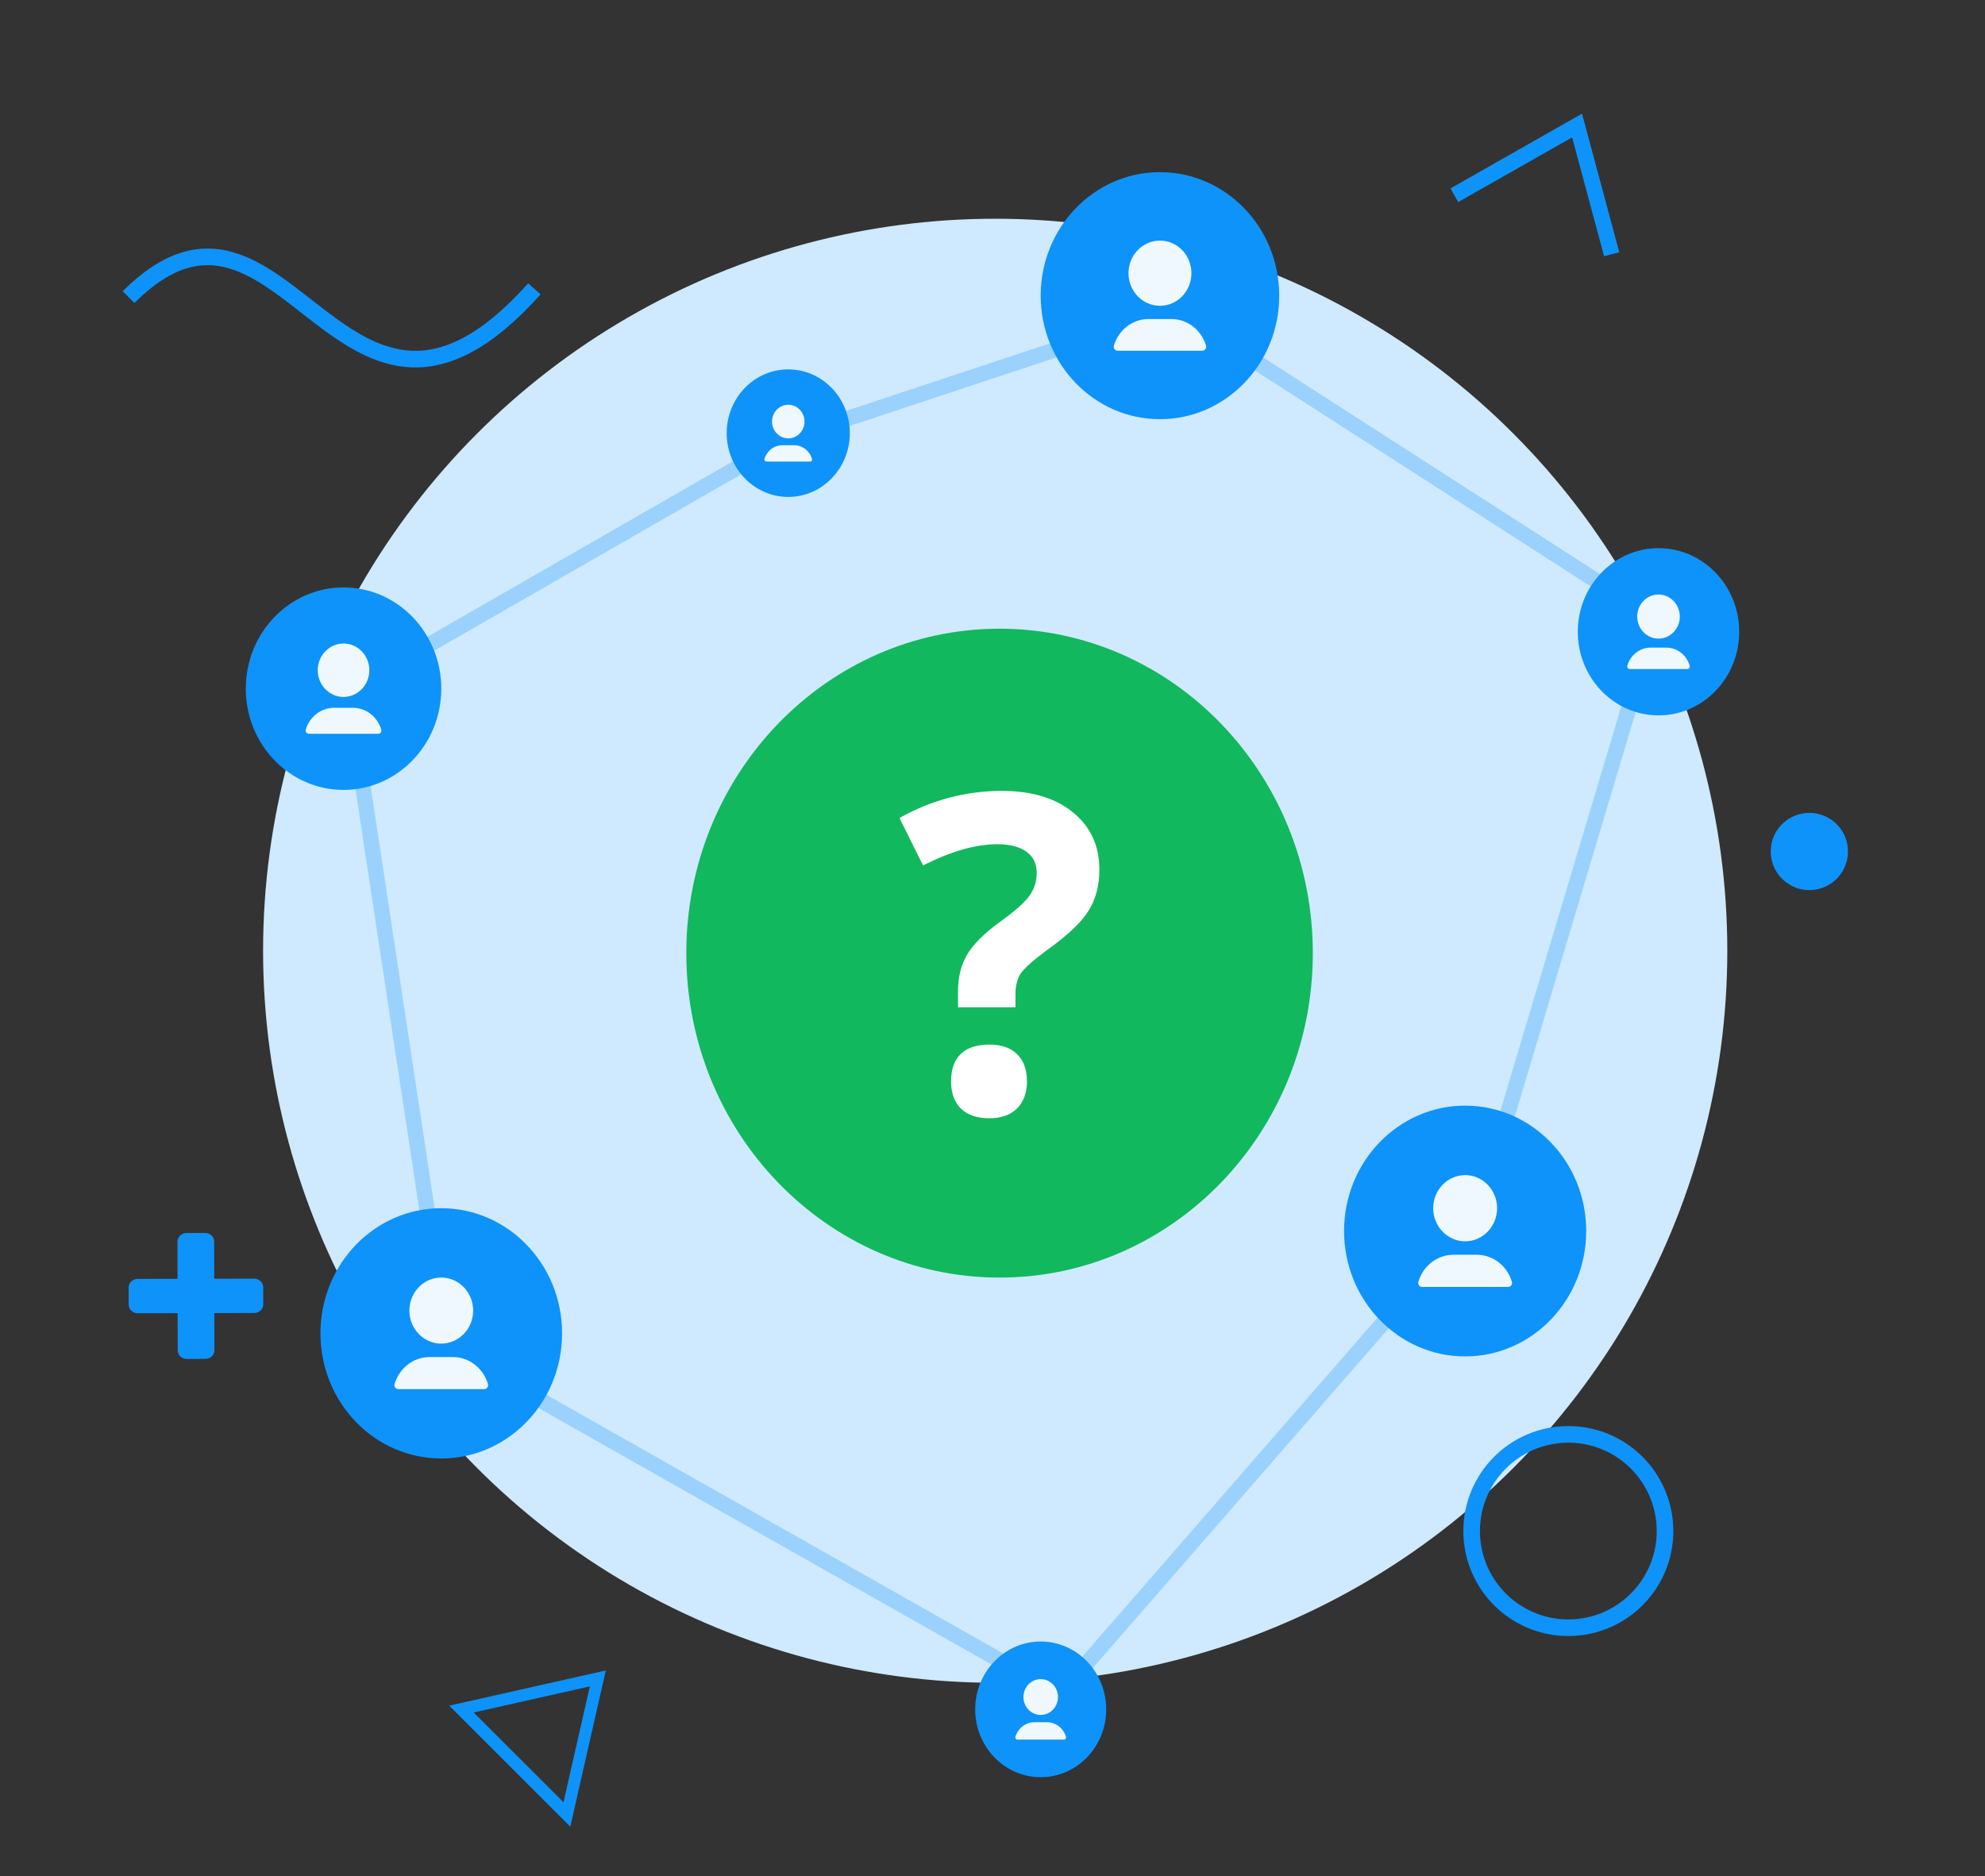
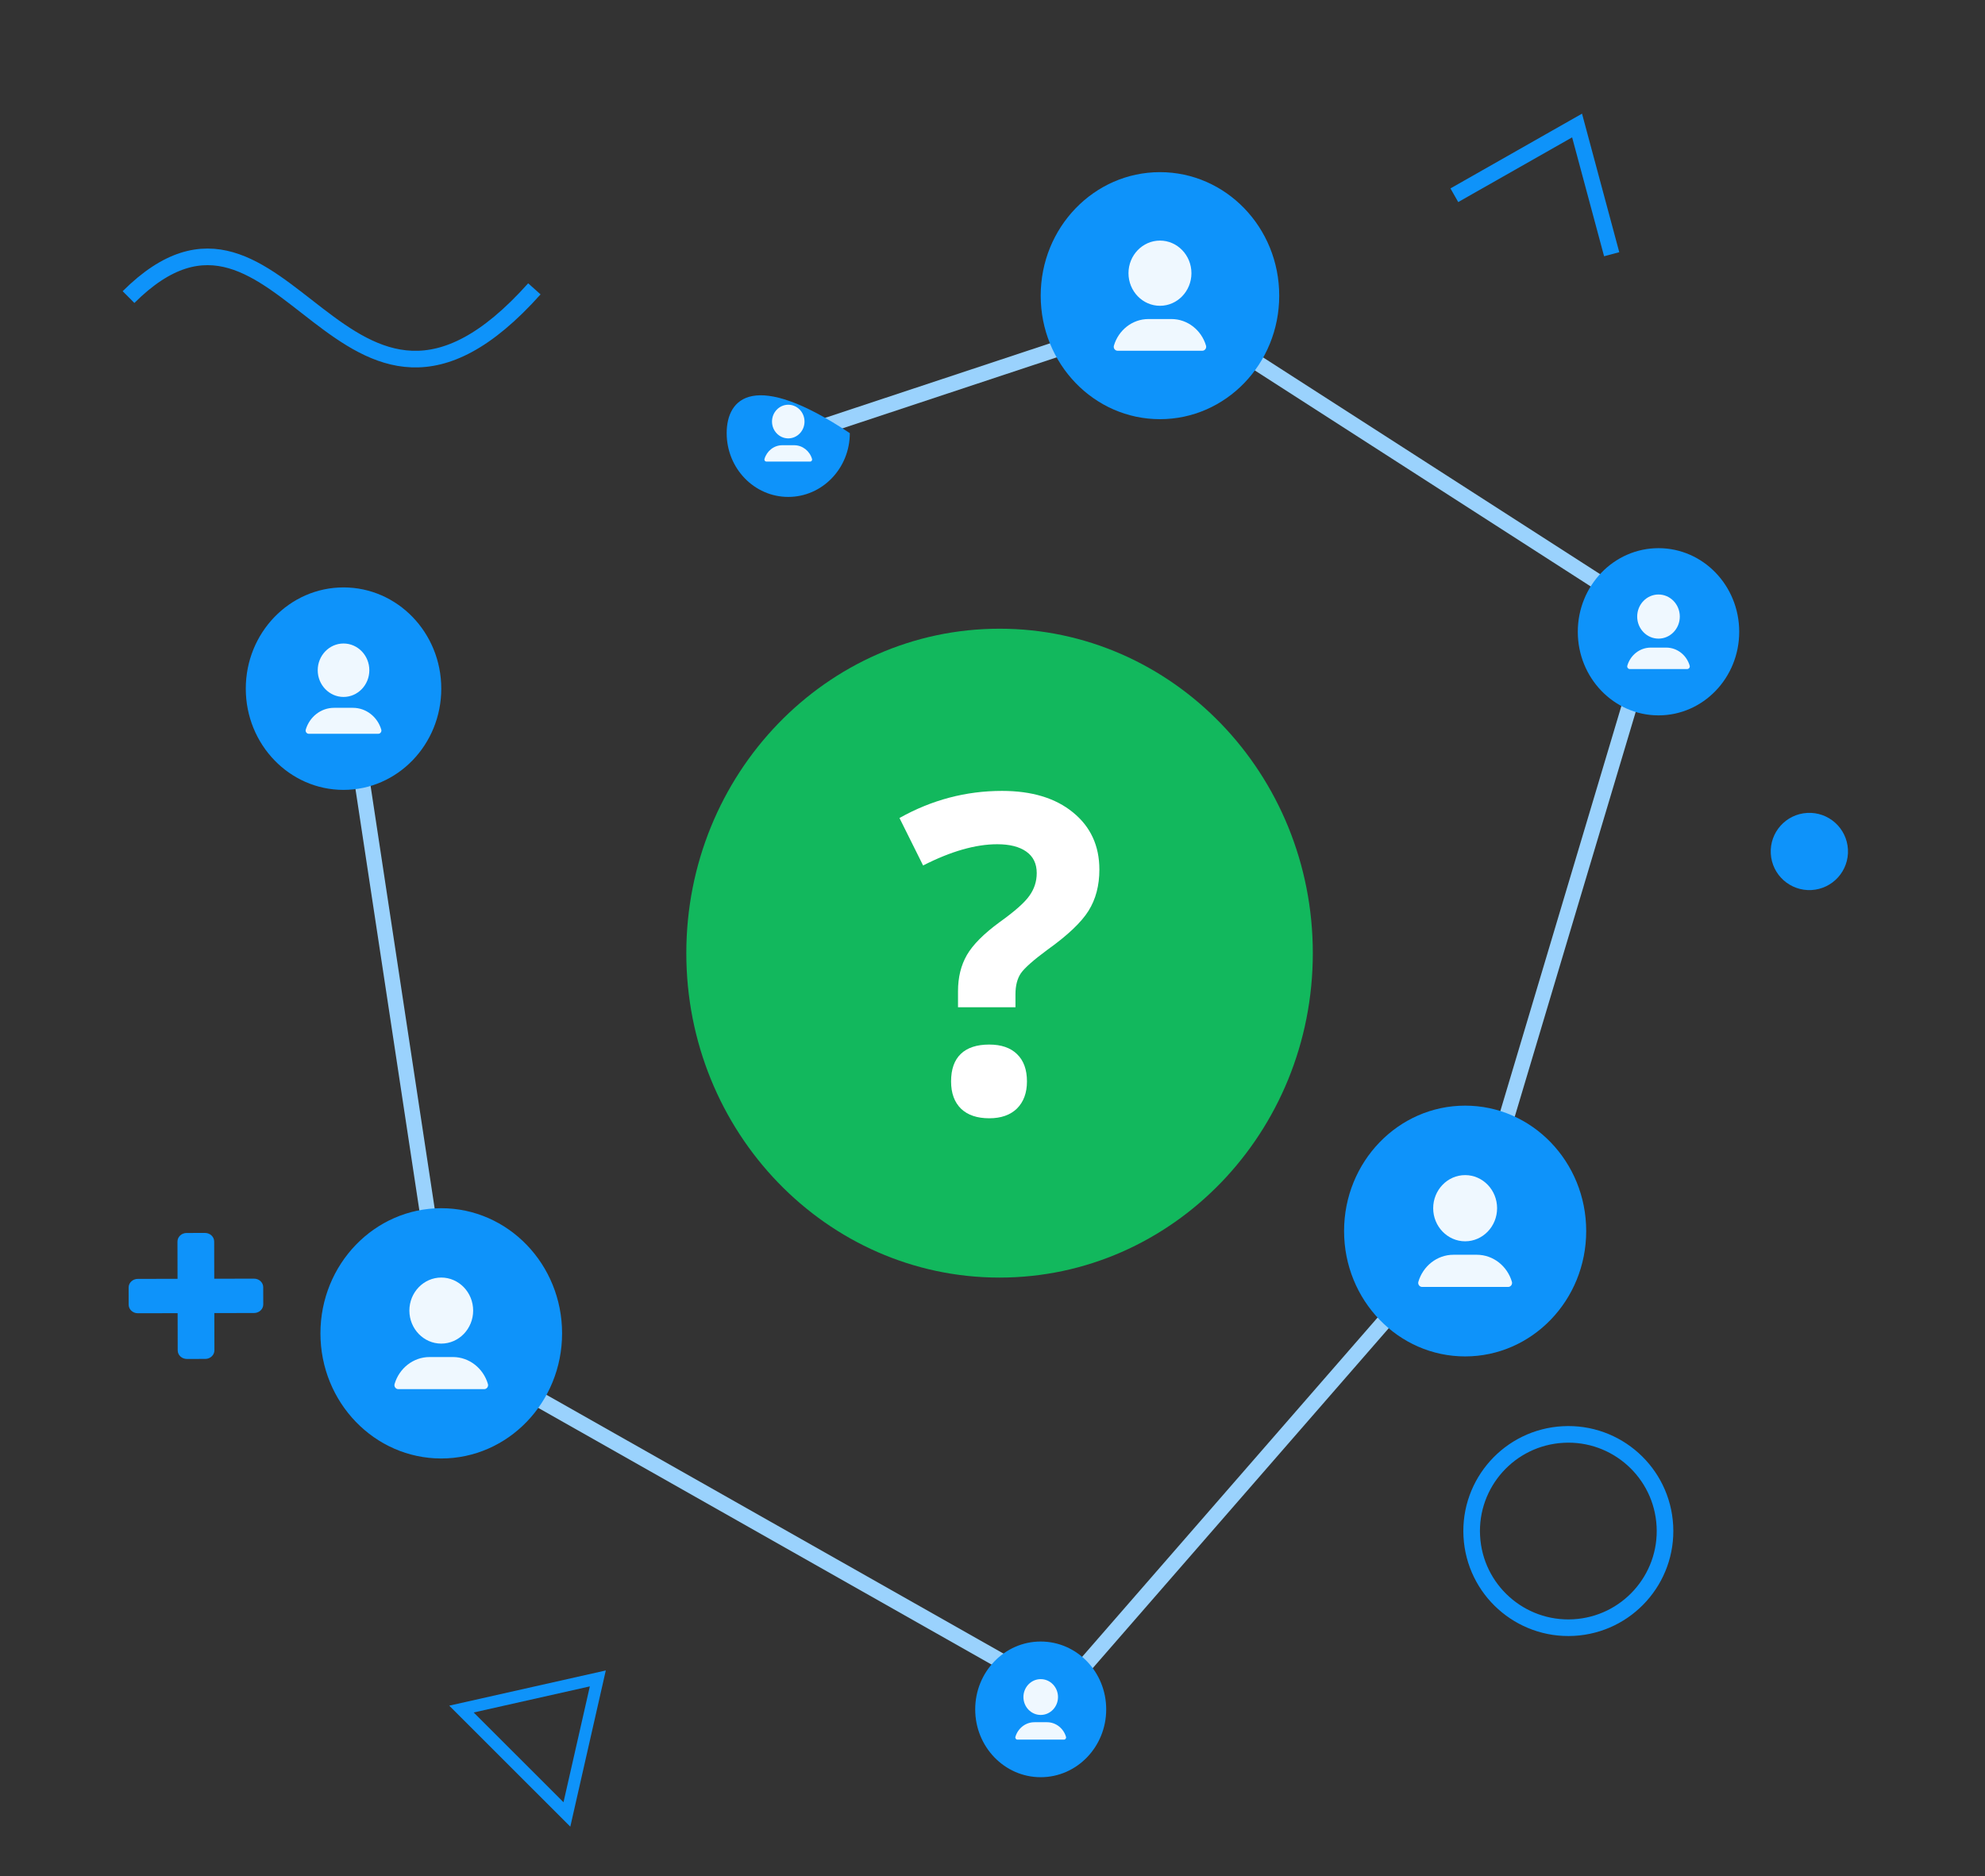
<svg xmlns="http://www.w3.org/2000/svg" width="128" height="121" viewBox="0 0 128 121" fill="none">
  <rect x="0" y="0" width="128" height="121" fill="#333333" stroke="none" />
-   <ellipse cx="64.174" cy="61.316" rx="47.209" ry="47.209" fill="#CFE9FE" />
  <line x1="66.906" y1="110.909" x2="94.065" y2="79.716" stroke="#9AD2FD" stroke-width="0.994" />
  <line x1="74.786" y1="20.318" x2="50.835" y2="28.258" stroke="#9AD2FD" stroke-width="0.994" />
  <line x1="105.395" y1="44.448" x2="94.916" y2="79.519" stroke="#9AD2FD" stroke-width="0.994" />
-   <line x1="50.926" y1="28.217" x2="22.173" y2="44.737" stroke="#9AD2FD" stroke-width="0.994" />
  <line x1="22.416" y1="44.231" x2="28.736" y2="85.918" stroke="#9AD2FD" stroke-width="0.994" />
  <line x1="74.899" y1="19.429" x2="107.211" y2="40.211" stroke="#9AD2FD" stroke-width="0.994" />
  <line x1="67.036" y1="108.532" x2="28" y2="86.426" stroke="#9AD2FD" stroke-width="0.994" />
  <path d="M106.947 46.135C109.821 46.135 112.151 43.721 112.151 40.744C112.151 37.766 109.821 35.352 106.947 35.352C104.072 35.352 101.742 37.766 101.742 40.744C101.742 43.721 104.072 46.135 106.947 46.135Z" fill="#0E93FA" />
  <path d="M108.32 39.763C108.32 38.978 107.704 38.34 106.946 38.34C106.189 38.34 105.572 38.978 105.572 39.763C105.572 40.547 106.189 41.186 106.946 41.186C107.704 41.186 108.32 40.548 108.32 39.763Z" fill="#EFF8FF" />
  <path d="M104.936 42.928C104.904 43.038 104.987 43.148 105.097 43.148H105.369H108.523H108.795C108.906 43.148 108.989 43.038 108.956 42.928C108.76 42.256 108.158 41.765 107.446 41.765H106.447C105.734 41.764 105.132 42.256 104.936 42.928Z" fill="#EFF8FF" />
  <path d="M94.478 87.477C98.789 87.477 102.284 83.856 102.284 79.39C102.284 74.924 98.789 71.304 94.478 71.304C90.166 71.304 86.671 74.924 86.671 79.39C86.671 83.856 90.166 87.477 94.478 87.477Z" fill="#0E93FA" />
  <path d="M96.538 77.919C96.538 76.742 95.614 75.784 94.478 75.784C93.342 75.784 92.417 76.742 92.417 77.919C92.417 79.095 93.342 80.053 94.478 80.053C95.614 80.053 96.538 79.096 96.538 77.919Z" fill="#EFF8FF" />
  <path d="M91.461 82.665C91.414 82.83 91.538 82.996 91.703 82.996H92.112H96.842H97.251C97.417 82.996 97.541 82.83 97.493 82.665C97.198 81.657 96.294 80.921 95.227 80.921H93.728C92.66 80.92 91.757 81.657 91.461 82.665Z" fill="#EFF8FF" />
  <path d="M28.454 94.059C32.757 94.059 36.245 90.446 36.245 85.989C36.245 81.532 32.757 77.919 28.454 77.919C24.151 77.919 20.663 81.532 20.663 85.989C20.663 90.446 24.151 94.059 28.454 94.059Z" fill="#0E93FA" />
  <path d="M30.511 84.521C30.511 83.347 29.588 82.391 28.454 82.391C27.32 82.391 26.398 83.347 26.398 84.521C26.398 85.695 27.32 86.651 28.454 86.651C29.588 86.651 30.511 85.696 30.511 84.521Z" fill="#EFF8FF" />
  <path d="M25.444 89.257C25.396 89.422 25.521 89.588 25.685 89.588H26.093H30.814H31.222C31.387 89.588 31.511 89.422 31.463 89.257C31.169 88.251 30.267 87.517 29.202 87.517H27.706C26.64 87.516 25.739 88.251 25.444 89.257Z" fill="#EFF8FF" />
  <path d="M22.152 50.941C25.633 50.941 28.455 48.017 28.455 44.412C28.455 40.806 25.633 37.883 22.152 37.883C18.671 37.883 15.849 40.806 15.849 44.412C15.849 48.017 18.671 50.941 22.152 50.941Z" fill="#0E93FA" />
  <path d="M23.816 43.224C23.816 42.273 23.07 41.5 22.152 41.5C21.235 41.5 20.488 42.273 20.488 43.224C20.488 44.173 21.235 44.947 22.152 44.947C23.07 44.947 23.816 44.174 23.816 43.224Z" fill="#EFF8FF" />
  <path d="M19.716 47.056C19.678 47.189 19.779 47.323 19.912 47.323H20.241H24.061H24.391C24.525 47.323 24.625 47.189 24.586 47.056C24.348 46.242 23.618 45.648 22.756 45.648H21.546C20.684 45.647 19.955 46.242 19.716 47.056Z" fill="#EFF8FF" />
-   <path d="M50.829 32.047C53.022 32.047 54.799 30.205 54.799 27.934C54.799 25.663 53.022 23.822 50.829 23.822C48.637 23.822 46.859 25.663 46.859 27.934C46.859 30.205 48.637 32.047 50.829 32.047Z" fill="#0E93FA" />
+   <path d="M50.829 32.047C53.022 32.047 54.799 30.205 54.799 27.934C48.637 23.822 46.859 25.663 46.859 27.934C46.859 30.205 48.637 32.047 50.829 32.047Z" fill="#0E93FA" />
  <path d="M51.878 27.187C51.878 26.589 51.408 26.102 50.83 26.102C50.252 26.102 49.782 26.589 49.782 27.187C49.782 27.785 50.252 28.272 50.83 28.272C51.408 28.272 51.878 27.786 51.878 27.187Z" fill="#EFF8FF" />
  <path d="M49.296 29.6C49.272 29.684 49.335 29.768 49.419 29.768H49.627H52.032H52.24C52.325 29.768 52.388 29.684 52.363 29.6C52.213 29.087 51.754 28.713 51.211 28.713H50.449C49.906 28.712 49.446 29.087 49.296 29.6Z" fill="#EFF8FF" />
  <path d="M64.456 82.393C75.612 82.393 84.655 73.025 84.655 61.47C84.655 49.914 75.612 40.546 64.456 40.546C53.3 40.546 44.256 49.914 44.256 61.47C44.256 73.025 53.3 82.393 64.456 82.393Z" fill="#12B85D" />
  <path d="M61.776 64.96V63.925C61.776 63.031 61.967 62.252 62.349 61.59C62.732 60.928 63.431 60.225 64.447 59.479C65.425 58.78 66.069 58.211 66.376 57.773C66.693 57.335 66.852 56.846 66.852 56.305C66.852 55.699 66.628 55.238 66.18 54.921C65.733 54.604 65.109 54.446 64.307 54.446C62.909 54.446 61.315 54.902 59.525 55.816L58.001 52.754C60.08 51.588 62.284 51.006 64.615 51.006C66.535 51.006 68.059 51.467 69.187 52.39C70.324 53.313 70.892 54.543 70.892 56.081C70.892 57.107 70.659 57.992 70.193 58.738C69.727 59.484 68.842 60.323 67.537 61.255C66.642 61.916 66.073 62.42 65.831 62.765C65.598 63.11 65.481 63.562 65.481 64.121V64.96H61.776ZM61.329 69.742C61.329 68.959 61.538 68.367 61.958 67.966C62.377 67.565 62.988 67.365 63.79 67.365C64.563 67.365 65.16 67.57 65.579 67.98C66.008 68.39 66.222 68.978 66.222 69.742C66.222 70.478 66.008 71.061 65.579 71.49C65.15 71.909 64.554 72.119 63.79 72.119C63.007 72.119 62.401 71.914 61.972 71.504C61.543 71.084 61.329 70.497 61.329 69.742Z" fill="white" />
  <path d="M74.799 27.033C79.046 27.033 82.489 23.467 82.489 19.067C82.489 14.668 79.046 11.102 74.799 11.102C70.551 11.102 67.108 14.668 67.108 19.067C67.108 23.467 70.551 27.033 74.799 27.033Z" fill="#0E93FA" />
  <path d="M76.828 17.619C76.828 16.459 75.918 15.516 74.799 15.516C73.68 15.516 72.769 16.459 72.769 17.619C72.769 18.777 73.68 19.721 74.799 19.721C75.918 19.721 76.828 18.778 76.828 17.619Z" fill="#EFF8FF" />
  <path d="M71.828 22.294C71.781 22.456 71.903 22.62 72.066 22.62H72.468H77.128H77.531C77.694 22.62 77.816 22.456 77.769 22.294C77.478 21.301 76.588 20.575 75.537 20.575H74.06C73.008 20.574 72.118 21.301 71.828 22.294Z" fill="#EFF8FF" />
  <path d="M67.108 114.614C69.441 114.614 71.332 112.655 71.332 110.239C71.332 107.823 69.441 105.864 67.108 105.864C64.776 105.864 62.885 107.823 62.885 110.239C62.885 112.655 64.776 114.614 67.108 114.614Z" fill="#0E93FA" />
  <path d="M68.224 109.444C68.224 108.807 67.724 108.289 67.109 108.289C66.494 108.289 65.994 108.807 65.994 109.444C65.994 110.08 66.494 110.599 67.109 110.599C67.724 110.599 68.224 110.081 68.224 109.444Z" fill="#EFF8FF" />
  <path d="M65.477 112.012C65.451 112.101 65.519 112.191 65.608 112.191H65.829H68.388H68.609C68.699 112.191 68.766 112.101 68.74 112.012C68.581 111.467 68.092 111.068 67.514 111.068H66.703C66.126 111.068 65.637 111.467 65.477 112.012Z" fill="#EFF8FF" />
  <circle cx="116.674" cy="54.913" r="2.491" transform="rotate(86.903 116.674 54.913)" fill="#0E93FA" />
  <path fill-rule="evenodd" clip-rule="evenodd" d="M101.545 8.455L94.132 12.667L93.896 12.251L101.846 7.734L104.088 16.075L103.627 16.199L101.545 8.455Z" stroke="#0E93FA" stroke-width="0.535" />
  <path d="M8.288 19.159C18.385 9.101 22.046 32.517 34.458 18.628" stroke="#0E93FA" stroke-width="1.071" />
  <path d="M13.235 87.638C13.562 87.638 13.826 87.389 13.826 87.083L13.821 84.683L16.385 84.677C16.712 84.677 16.976 84.428 16.976 84.122L16.973 83.014C16.973 82.708 16.707 82.461 16.38 82.462L13.816 82.467L13.811 80.066C13.81 79.761 13.545 79.513 13.218 79.514L12.035 79.516C11.708 79.517 11.444 79.766 11.444 80.071L11.449 82.472L8.885 82.477C8.559 82.478 8.294 82.727 8.295 83.032L8.297 84.14C8.298 84.446 8.563 84.694 8.89 84.693L11.454 84.688L11.459 87.088C11.46 87.394 11.725 87.641 12.052 87.641L13.235 87.638Z" fill="#0E93FA" />
  <path fill-rule="evenodd" clip-rule="evenodd" d="M39.064 107.73L36.775 117.803L28.968 110L39.064 107.73ZM30.546 110.44L36.337 116.228L38.035 108.757L30.546 110.44Z" fill="#0E93FA" />
  <circle cx="101.132" cy="98.739" r="6.235" transform="rotate(86.903 101.132 98.739)" stroke="#0E93FA" stroke-width="1.071" />
</svg>